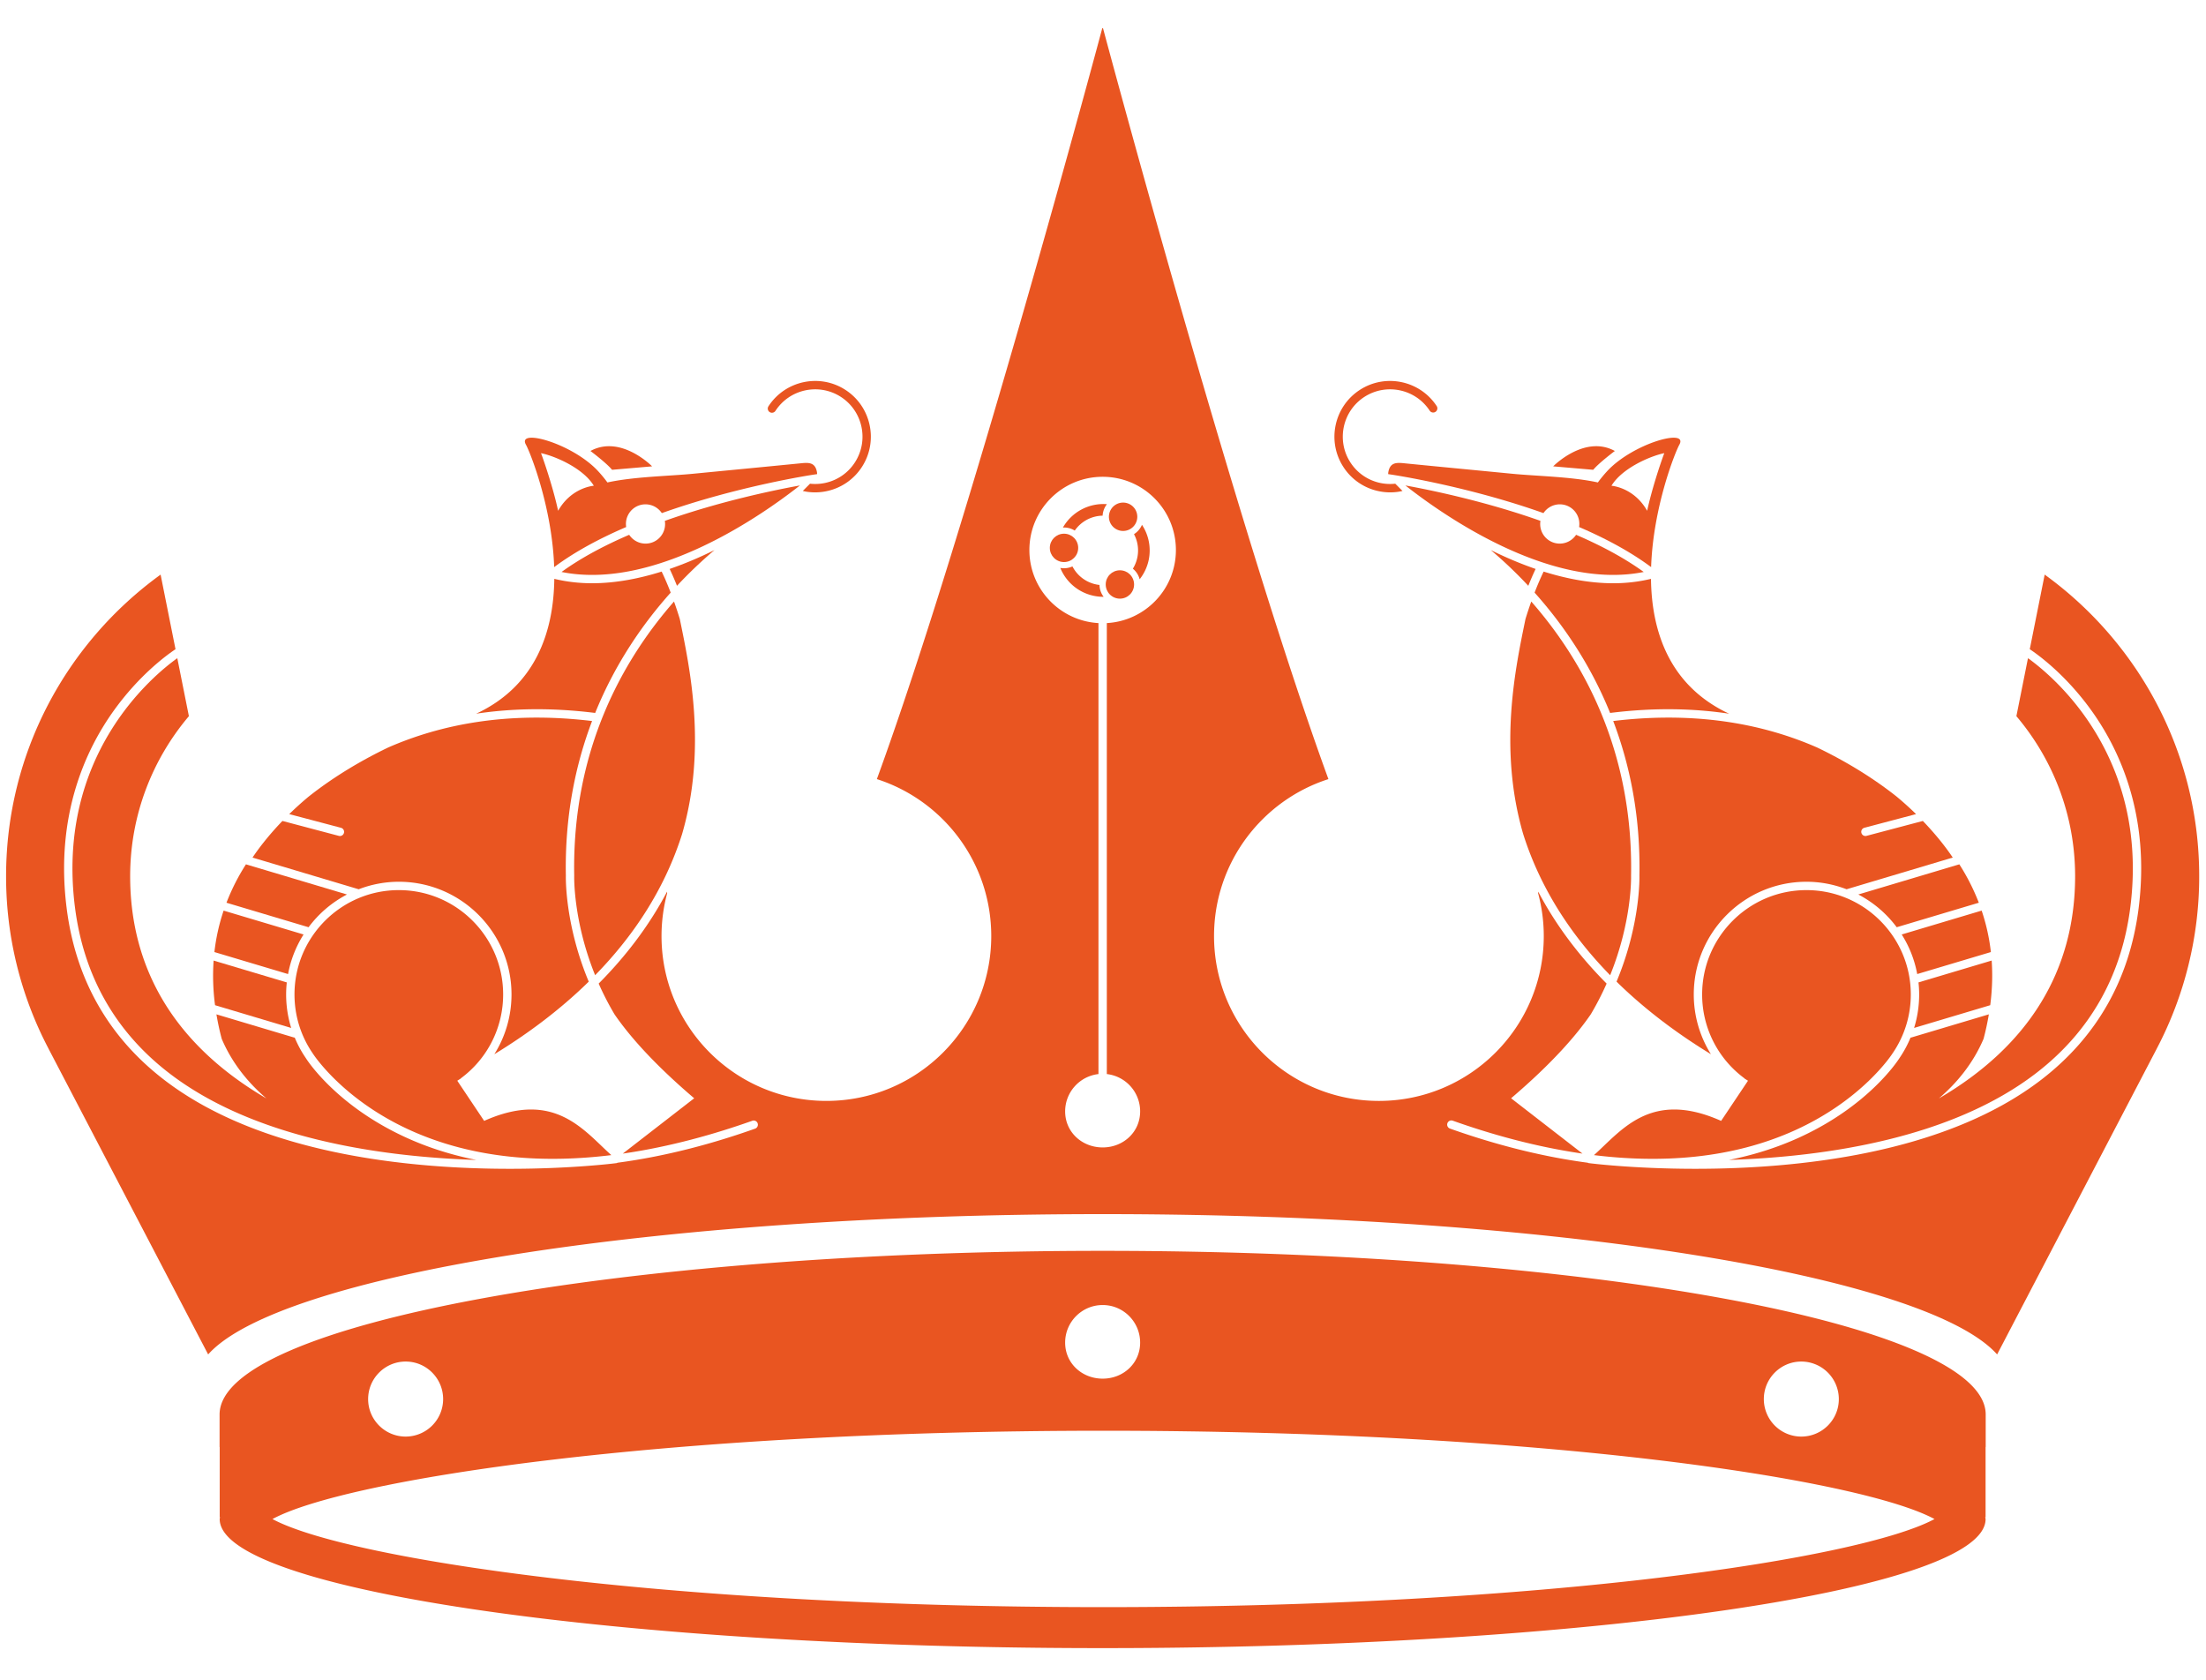
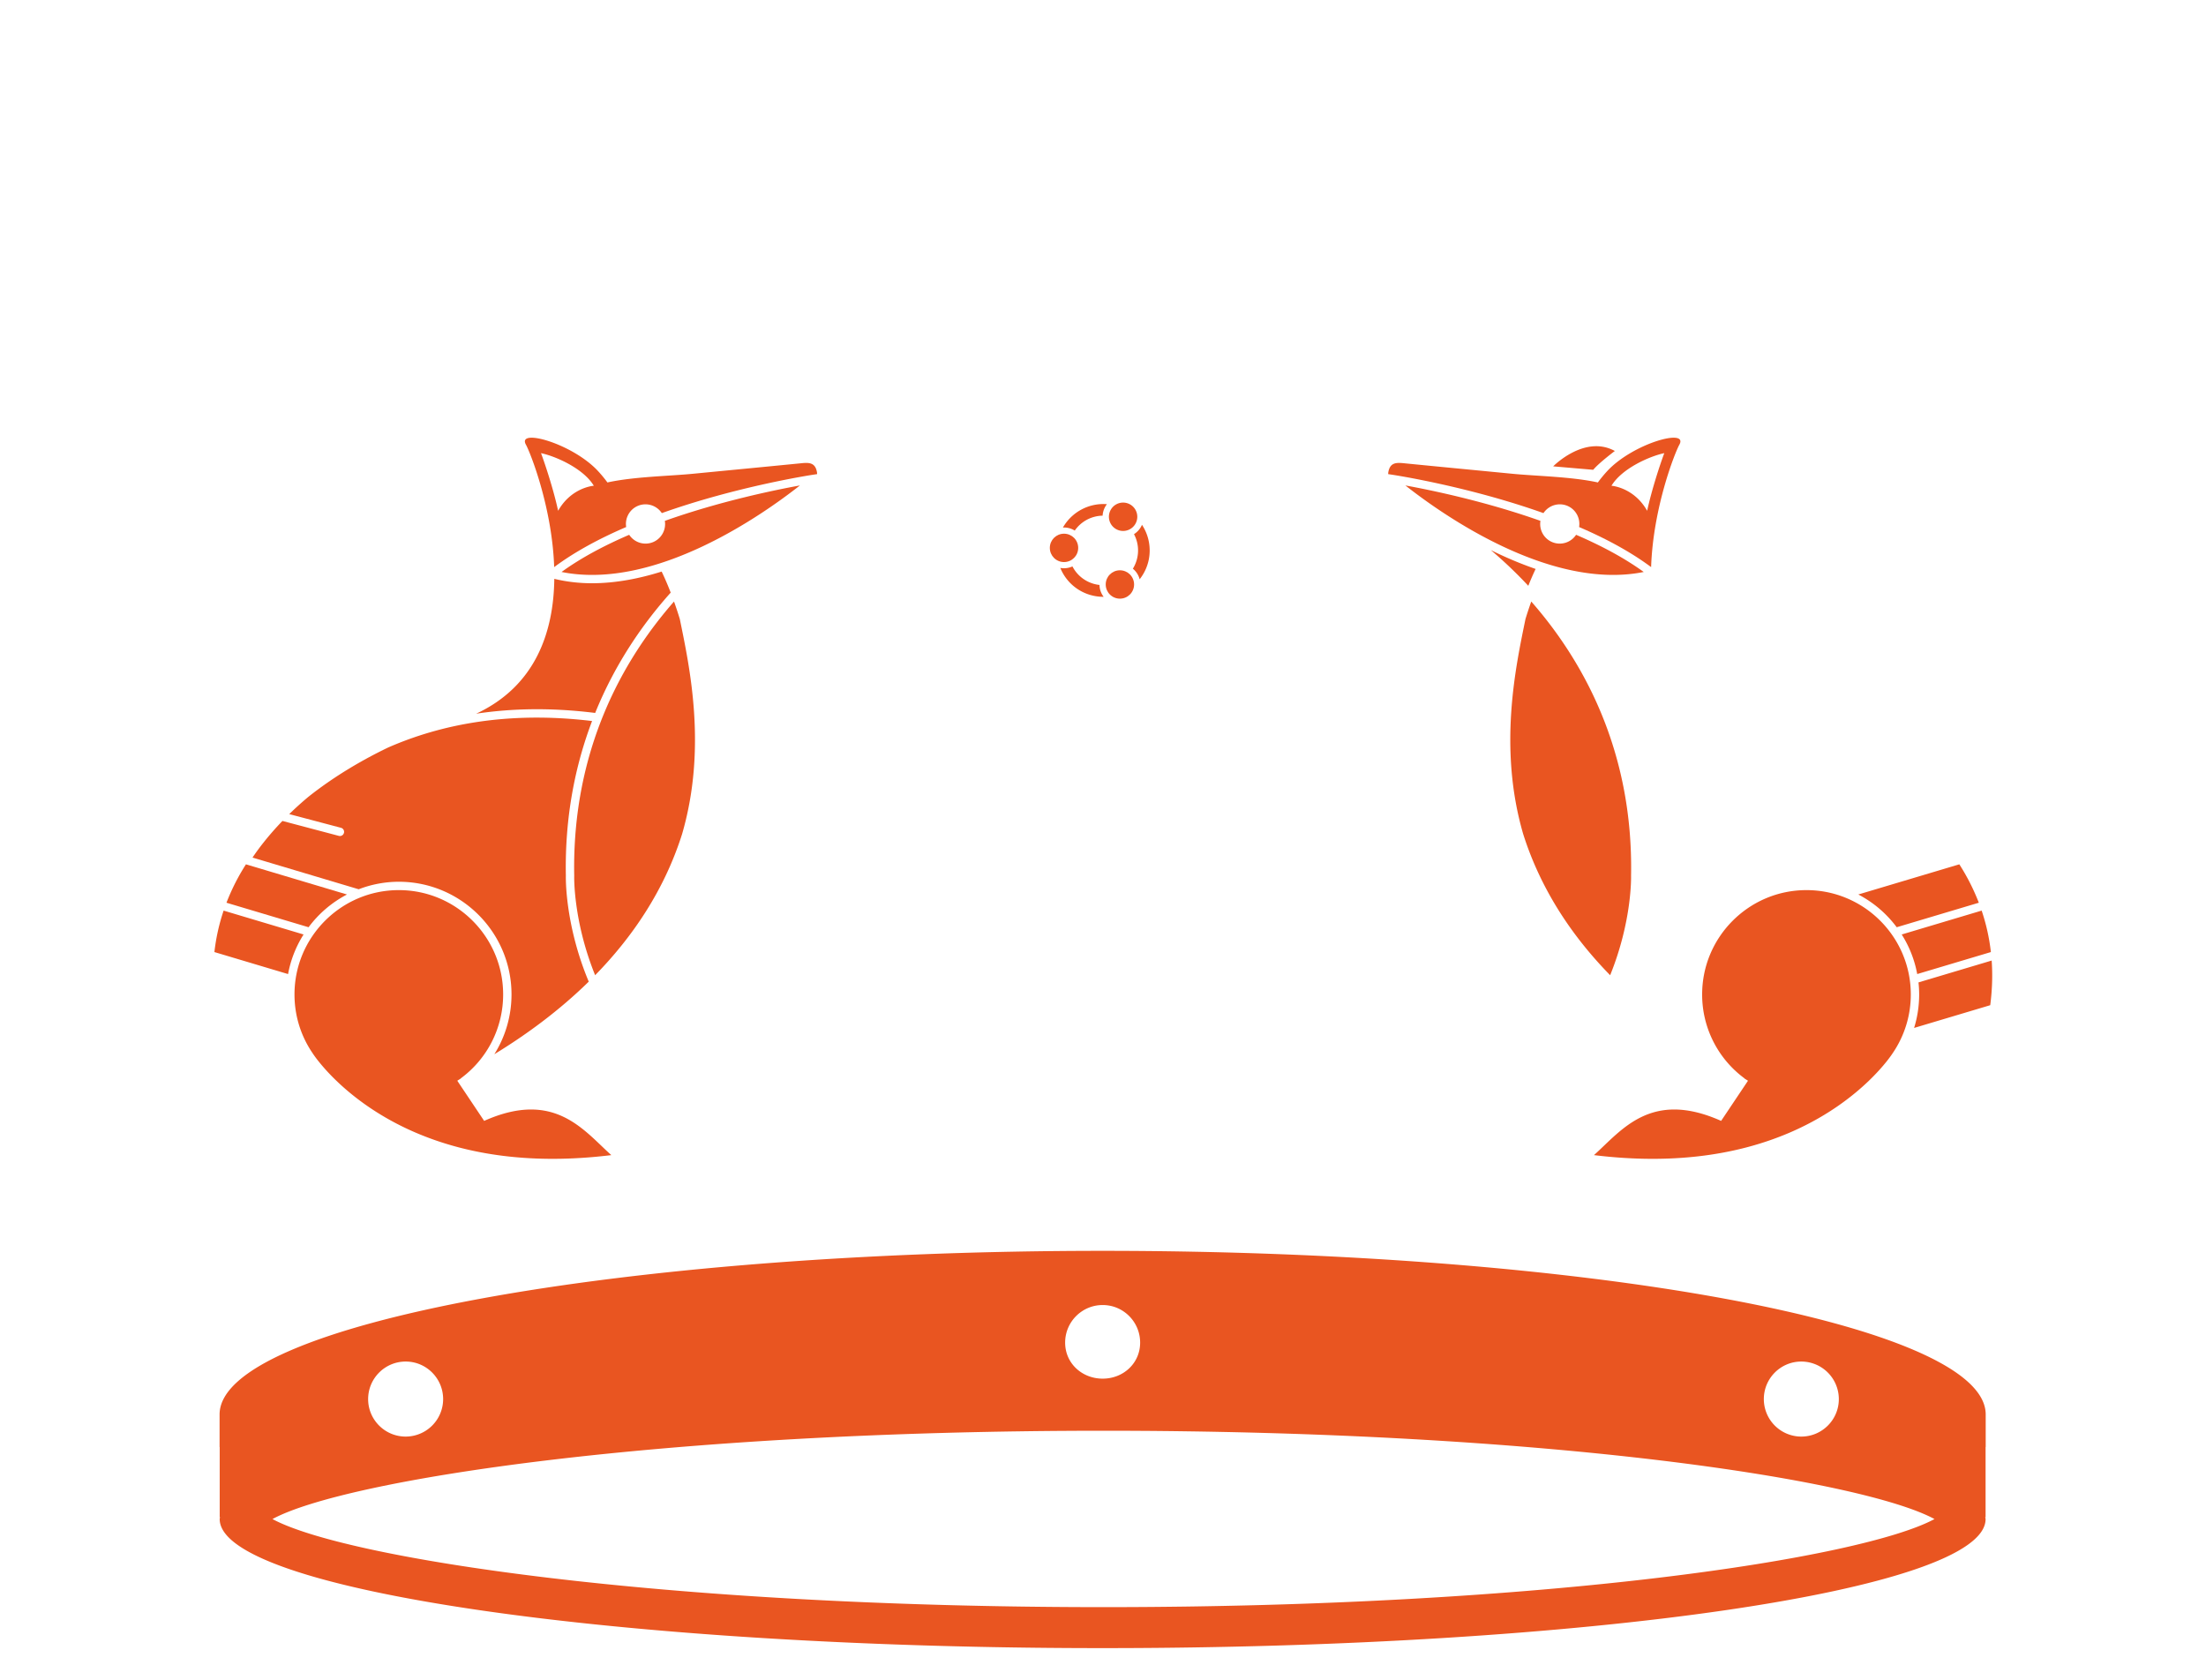
<svg xmlns="http://www.w3.org/2000/svg" viewBox="0 0 376 286.325">
-   <path fill="#e95521" d="m104.323 80.079 6.826-.588s-5.33-5.445-10.511-2.62c0 0 2.69 2.005 3.685 3.208ZM131.187 70.24c.328.215.771.12.985-.208 2.425-3.731 7.433-4.794 11.165-2.37 3.731 2.424 4.794 7.432 2.37 11.163a8.016 8.016 0 0 1-5.092 3.497 8.07 8.07 0 0 1-2.552.126l-1.231 1.233c.244.056.487.112.735.148a9.498 9.498 0 0 0 3.344-.113 9.435 9.435 0 0 0 5.99-4.114c2.853-4.39 1.602-10.283-2.788-13.136-4.391-2.854-10.283-1.601-13.135 2.789a.713.713 0 0 0 .209.986ZM234.967 83.716a9.498 9.498 0 0 0 3.344.113c.248-.036.492-.092.735-.148l-1.231-1.233a8.07 8.07 0 0 1-2.552-.126 8.016 8.016 0 0 1-5.092-3.497c-2.424-3.731-1.36-8.74 2.37-11.164 3.732-2.423 8.74-1.36 11.165 2.37a.714.714 0 0 0 1.195-.776c-2.852-4.39-8.745-5.643-13.136-2.789-4.39 2.853-5.641 8.745-2.789 13.136a9.435 9.435 0 0 0 5.99 4.114ZM330.471 187.23c3.169-2.716 5.866-6.054 7.614-10.152.38-1.428.673-2.818.903-4.18l-13.208 3.944c-.046.014-.092.016-.139.02a18.985 18.985 0 0 1-1.89 3.496c-.208.33-5.204 8.15-17.209 13.594-3.851 1.746-7.83 2.963-11.857 3.764 16.444-.537 37.918-3.655 52.413-14.836 9.151-7.058 14.538-16.58 16.011-28.301 3.25-25.841-13.345-39.45-17.452-42.39l-1.975 9.885c6.238 7.37 10.01 16.889 10.01 27.277 0 16.143-7.953 28.965-23.22 37.879ZM114.141 96.978c.277.58.721 1.558 1.248 2.874a75.31 75.31 0 0 1 6.397-6.096 64.115 64.115 0 0 1-7.644 3.222Z" />
  <path fill="#e95521" d="M94.456 96.664c3.55-2.646 7.808-4.913 12.274-6.83a3.34 3.34 0 0 1 1.89-3.563 3.342 3.342 0 0 1 4.183 1.19c13.021-4.63 25.76-6.54 25.956-6.57l.51-.074c.001-.11-.003-.223-.026-.35-.286-1.604-1.307-1.641-2.603-1.513-6.175.613-12.353 1.2-18.529 1.801-4.197.409-10.03.487-14.58 1.48a22.408 22.408 0 0 0-1.568-1.907c-4.364-4.741-13.938-7.413-12.317-4.521.713 1.273 4.465 10.64 4.81 20.857Zm6.757-13.866c-.804.073-4.067.696-6.084 4.268-.779-3.602-2.213-7.953-2.918-9.826 2.448.513 7.206 2.58 9.002 5.558ZM101.436 166.228c6.342-6.481 11.773-14.435 14.82-24.056 4.294-14.742 1.265-28.582-.389-36.667a68.22 68.22 0 0 0-.985-2.973c-8.6 9.811-17.416 25.17-17.01 46.74-.005.151-.189 7.681 3.564 16.956ZM78.6 183.765a17.731 17.731 0 0 0 7.158-14.261c0-9.804-7.977-17.781-17.782-17.781s-17.781 7.976-17.781 17.781c0 3.62 1.08 7.103 3.124 10.07.065.105 5.042 7.864 16.693 13.12 10.94 4.934 22.954 5.577 34.184 4.2-4.71-4.216-9.688-11.182-21.675-5.835l-4.579-6.844s.216-.135.59-.374c.024-.024.04-.054.068-.075ZM275.24 76.87c-5.181-2.824-10.51 2.621-10.51 2.621l6.825.588c.996-1.203 3.686-3.208 3.686-3.208ZM323.284 158.051l13.993-4.178a36.361 36.361 0 0 0-3.32-6.546l-17.22 5.141a19.312 19.312 0 0 1 6.547 5.583ZM239.54 82.747c6.082 4.797 24.581 17.97 40.624 14.748-3.361-2.44-7.353-4.54-11.529-6.338a3.341 3.341 0 0 1-4.185 1.197 3.34 3.34 0 0 1-1.89-3.571c-9.38-3.33-18.636-5.239-23.02-6.036ZM326.778 166.032l12.557-3.75a33.994 33.994 0 0 0-1.573-7.067l-13.627 4.07a19.062 19.062 0 0 1 2.643 6.747Z" />
-   <path fill="#e95521" d="M274.976 99.417c-4.035 0-8.072-.796-11.874-1.99a48.886 48.886 0 0 0-1.54 3.588c4.662 5.207 9.43 12.014 12.872 20.51 7.536-.943 14.279-.776 20.284.128-10.188-4.756-13.208-14.013-13.318-22.986-2.116.51-4.268.75-6.424.75ZM274.963 122.9c2.85 7.502 4.658 16.257 4.467 26.36.005.134.217 8.223-3.899 18.064 5.1 5.002 10.709 9.09 16.088 12.37a19.149 19.149 0 0 1-2.924-10.19c0-10.59 8.616-19.206 19.207-19.206 2.41 0 4.71.465 6.837 1.28l18.096-5.404c-.76-1.146-2.432-3.471-5.096-6.24l-9.633 2.548a.713.713 0 0 1-.365-1.377l8.84-2.339a55.836 55.836 0 0 0-3.28-2.96c-4.61-3.66-9.476-6.417-13.55-8.379-8.816-3.872-20.3-6.278-34.788-4.526Z" />
-   <path fill="#e95521" d="M274.442 166.228c3.753-9.275 3.569-16.805 3.564-16.956.406-21.57-8.41-36.929-17.01-46.74-.32.896-.654 1.895-.985 2.974-1.654 8.084-4.683 21.924-.39 36.666 3.048 9.62 8.479 17.575 14.82 24.057ZM236.635 80.466c-.023.128-.027.241-.026.351l.51.075c.195.028 12.935 1.94 25.957 6.57a3.342 3.342 0 0 1 4.182-1.191 3.34 3.34 0 0 1 1.89 3.563c4.466 1.918 8.725 4.184 12.275 6.83.345-10.217 4.096-19.584 4.81-20.857 1.62-2.891-7.954-.22-12.318 4.521a22.408 22.408 0 0 0-1.567 1.906c-4.55-.992-10.383-1.07-14.58-1.479-6.177-.601-12.355-1.188-18.53-1.8-1.295-.13-2.316-.091-2.603 1.511Zm47.033-3.226c-.705 1.873-2.14 6.223-2.919 9.826-2.017-3.572-5.28-4.195-6.083-4.268 1.795-2.977 6.553-5.045 9.002-5.558ZM271.682 196.894c11.23 1.377 23.243.734 34.184-4.2 11.65-5.256 16.628-13.016 16.693-13.12a17.677 17.677 0 0 0 3.125-10.07c0-9.805-7.977-17.781-17.782-17.781s-17.782 7.976-17.782 17.781a17.731 17.731 0 0 0 7.158 14.261c.028.021.044.052.068.076.374.238.59.373.59.373l-4.58 6.845c-11.986-5.348-16.963 1.619-21.674 5.835ZM327.109 169.504c0 1.96-.294 3.88-.862 5.711l12.976-3.875c.348-2.663.418-5.2.246-7.61l-12.473 3.724c.072.674.113 1.358.113 2.05ZM260.49 99.852a49.742 49.742 0 0 1 1.247-2.874 64.122 64.122 0 0 1-7.644-3.222 75.31 75.31 0 0 1 6.396 6.096Z" />
+   <path fill="#e95521" d="M274.442 166.228c3.753-9.275 3.569-16.805 3.564-16.956.406-21.57-8.41-36.929-17.01-46.74-.32.896-.654 1.895-.985 2.974-1.654 8.084-4.683 21.924-.39 36.666 3.048 9.62 8.479 17.575 14.82 24.057ZM236.635 80.466c-.023.128-.027.241-.026.351l.51.075c.195.028 12.935 1.94 25.957 6.57a3.342 3.342 0 0 1 4.182-1.191 3.34 3.34 0 0 1 1.89 3.563c4.466 1.918 8.725 4.184 12.275 6.83.345-10.217 4.096-19.584 4.81-20.857 1.62-2.891-7.954-.22-12.318 4.521a22.408 22.408 0 0 0-1.567 1.906c-4.55-.992-10.383-1.07-14.58-1.479-6.177-.601-12.355-1.188-18.53-1.8-1.295-.13-2.316-.091-2.603 1.511Zm47.033-3.226c-.705 1.873-2.14 6.223-2.919 9.826-2.017-3.572-5.28-4.195-6.083-4.268 1.795-2.977 6.553-5.045 9.002-5.558ZM271.682 196.894c11.23 1.377 23.243.734 34.184-4.2 11.65-5.256 16.628-13.016 16.693-13.12a17.677 17.677 0 0 0 3.125-10.07c0-9.805-7.977-17.781-17.782-17.781s-17.782 7.976-17.782 17.781a17.731 17.731 0 0 0 7.158 14.261c.028.021.044.052.068.076.374.238.59.373.59.373l-4.58 6.845c-11.986-5.348-16.963 1.619-21.674 5.835M327.109 169.504c0 1.96-.294 3.88-.862 5.711l12.976-3.875c.348-2.663.418-5.2.246-7.61l-12.473 3.724c.072.674.113 1.358.113 2.05ZM260.49 99.852a49.742 49.742 0 0 1 1.247-2.874 64.122 64.122 0 0 1-7.644-3.222 75.31 75.31 0 0 1 6.396 6.096Z" />
  <circle cx="181.355" cy="93.388" r="2.418" fill="#e95521" />
  <path fill="#e95521" d="M182.082 89.994c.394.084.765.233 1.104.444a5.9 5.9 0 0 1 4.749-2.54 3.497 3.497 0 0 1 .734-1.961 7.947 7.947 0 0 0-7.5 3.983 3.432 3.432 0 0 1 .914.074ZM329.058 228.72l.013.005-.004-.002-.01-.003ZM187.403 99.707a5.795 5.795 0 0 1-.593-.096h-.001a5.887 5.887 0 0 1-4.016-3.063 3.482 3.482 0 0 1-2.068.254 7.872 7.872 0 0 0 5.668 4.75c.565.122 1.142.18 1.717.177a3.46 3.46 0 0 1-.707-2.022ZM283.644 217.786l.056.01-.032-.008-.024-.002ZM191.426 90.503a2.418 2.418 0 1 0 0-4.836 2.418 2.418 0 0 0 0 4.836Z" />
  <circle cx="190.881" cy="99.625" r="2.418" fill="#e95521" />
-   <path fill="#e95521" d="M374.841 149.35c0-21.133-10.399-39.873-26.337-51.407l-2.541 12.716c1.47.98 6.123 4.35 10.503 10.443 4.772 6.637 10.042 17.864 8.057 33.655-1.522 12.112-7.093 21.954-16.556 29.253-16.544 12.76-41.901 15.217-58.984 15.217-10.566 0-17.968-.94-18.16-.966a.694.694 0 0 1-.212-.072c-8.586-1.138-16.681-3.405-23.474-5.821a.713.713 0 0 1 .478-1.344c6.428 2.287 14.035 4.446 22.113 5.61l-12.171-9.43c7.11-6.055 11.213-10.86 13.582-14.312a49.33 49.33 0 0 0 2.7-5.238c-4.47-4.493-8.515-9.7-11.662-15.673-.003.097-.005.188-.01.29.622 2.323.96 4.763.96 7.283 0 15.52-12.582 28.1-28.101 28.1s-28.1-12.58-28.1-28.1c0-12.517 8.186-23.118 19.495-26.753C210.737 89.85 188.026 4.898 188.026 4.898c-.084-.268-.174 0-.174 0s-22.71 84.954-38.395 127.903c11.31 3.635 19.496 14.236 19.496 26.753 0 15.52-12.581 28.1-28.1 28.1s-28.101-12.58-28.101-28.1c0-2.52.337-4.96.959-7.284-.005-.101-.007-.192-.01-.29-3.147 5.975-7.193 11.18-11.661 15.674a49.348 49.348 0 0 0 2.7 5.238c2.368 3.452 6.471 8.257 13.581 14.313l-12.17 9.43c8.077-1.165 15.684-3.324 22.112-5.61a.714.714 0 0 1 .478 1.343c-6.793 2.416-14.888 4.683-23.474 5.82a.694.694 0 0 1-.212.073c-.191.026-7.594.966-18.16.966-17.083 0-42.44-2.458-58.983-15.217-9.464-7.299-15.035-17.14-16.557-29.253-1.985-15.791 3.285-27.018 8.057-33.655 4.38-6.093 9.033-9.464 10.503-10.443l-2.54-12.716c-15.94 11.534-26.338 30.274-26.338 51.408a63.04 63.04 0 0 0 7.242 29.408l-.005-.002 27.205 52.11c11.882-13.343 75.136-23.91 152.373-23.917h.174c77.237.008 140.49 10.574 152.373 23.917l27.205-52.11-.005.002a63.04 63.04 0 0 0 7.242-29.408Zm-186.19-43.143v76.87a6.401 6.401 0 0 1 5.68 6.365c0 3.518-2.866 6.142-6.384 6.142-3.53 0-6.4-2.624-6.4-6.142a6.405 6.405 0 0 1 5.68-6.364v-76.871c-6.563-.372-11.774-5.795-11.774-12.45 0-6.897 5.59-12.487 12.486-12.487s12.487 5.59 12.487 12.486c0 6.656-5.212 12.08-11.774 12.45Z" />
  <path fill="#e95521" d="M193.283 91.047a5.916 5.916 0 0 1-.193 5.89c.569.466.97 1.093 1.157 1.8a7.925 7.925 0 0 0 1.536-3.26 7.927 7.927 0 0 0-1.14-6.022 3.483 3.483 0 0 1-1.36 1.592ZM113.318 88.783a3.34 3.34 0 0 1-1.89 3.571 3.341 3.341 0 0 1-4.185-1.197c-4.176 1.797-8.168 3.898-11.53 6.338 16.044 3.222 34.543-9.951 40.626-14.748-4.385.797-13.64 2.705-23.021 6.036ZM194.246 98.738h.001v-.001.001zM67.976 150.298c10.59 0 19.207 8.616 19.207 19.206 0 3.66-1.033 7.173-2.924 10.19 5.38-3.28 10.988-7.368 16.088-12.37-4.116-9.841-3.904-17.93-3.9-18.064-.19-10.102 1.619-18.858 4.469-26.359-14.49-1.752-25.972.655-34.788 4.526-4.075 1.962-8.94 4.72-13.55 8.38a55.8 55.8 0 0 0-3.28 2.96l8.839 2.338a.713.713 0 0 1-.365 1.378l-9.633-2.55c-2.664 2.77-4.336 5.095-5.096 6.242l18.096 5.403a19.075 19.075 0 0 1 6.837-1.28ZM51.743 159.284l-13.627-4.069a33.994 33.994 0 0 0-1.572 7.068l12.556 3.75a19.062 19.062 0 0 1 2.643-6.749Z" />
  <path fill="#e95521" d="m59.14 152.469-17.218-5.142a36.361 36.361 0 0 0-3.321 6.546l13.993 4.178a19.31 19.31 0 0 1 6.547-5.582ZM101.444 121.525c3.442-8.496 8.21-15.303 12.873-20.51a48.84 48.84 0 0 0-1.54-3.589c-3.803 1.195-7.84 1.99-11.875 1.99-2.156 0-4.308-.239-6.424-.75-.11 8.974-3.13 18.23-13.318 22.987 6.005-.904 12.748-1.071 20.284-.128ZM188.026 213.21h-.174c-82.068 0-150.425 12.477-150.425 27.888v5.568l.02-.03v12.013c.02-.032.043-.063.064-.095-.014.127-.065.252-.065.38 0 12.146 68.425 21.993 150.493 21.993s150.493-9.847 150.493-21.993c0-.128-.05-.253-.065-.38.02.032.044.063.065.095v-12.013c.005.01.013.02.02.03v-5.568c0-15.41-68.358-27.888-150.426-27.888Zm118.992 18.87a6.405 6.405 0 0 1 6.4 6.407c0 3.518-2.87 6.384-6.4 6.384a6.394 6.394 0 0 1-6.383-6.384c0-3.54 2.865-6.406 6.383-6.406Zm-119.071-9.633c3.518 0 6.383 2.866 6.383 6.406 0 3.518-2.865 6.143-6.383 6.143-3.53 0-6.4-2.625-6.4-6.143 0-3.54 2.87-6.406 6.4-6.406ZM69.146 232.08c3.518 0 6.384 2.866 6.384 6.406a6.394 6.394 0 0 1-6.384 6.384c-3.53 0-6.399-2.866-6.399-6.384 0-3.54 2.87-6.406 6.399-6.406Zm118.936 41.862c-75.798 0-129.282-8.345-141.641-15.014 12.352-6.684 65.833-15.053 141.641-15.053s129.29 8.37 141.642 15.053c-12.36 6.669-65.844 15.014-141.642 15.014ZM46.807 228.725l.013-.005-.01.003-.003.002Z" />
-   <path fill="#e95521" d="m92.178 217.796.057-.01-.024.002-.033.008ZM49.631 175.215a19.247 19.247 0 0 1-.748-7.76l-12.474-3.725a37.845 37.845 0 0 0 .246 7.61l12.976 3.875Z" />
-   <path fill="#e95521" d="M12.769 154.578c1.473 11.722 6.86 21.244 16.01 28.302 14.496 11.181 35.97 14.3 52.414 14.836-4.027-.801-8.005-2.018-11.857-3.764-12.004-5.445-17.001-13.264-17.208-13.594a18.982 18.982 0 0 1-1.891-3.496c-.047-.004-.093-.006-.139-.02l-13.208-3.944c.23 1.362.523 2.752.903 4.18 1.748 4.098 4.445 7.436 7.614 10.152-15.268-8.914-23.222-21.736-23.222-37.88 0-10.388 3.773-19.907 10.011-27.276l-1.975-9.886c-4.107 2.941-20.7 16.55-17.452 42.39Z" />
</svg>